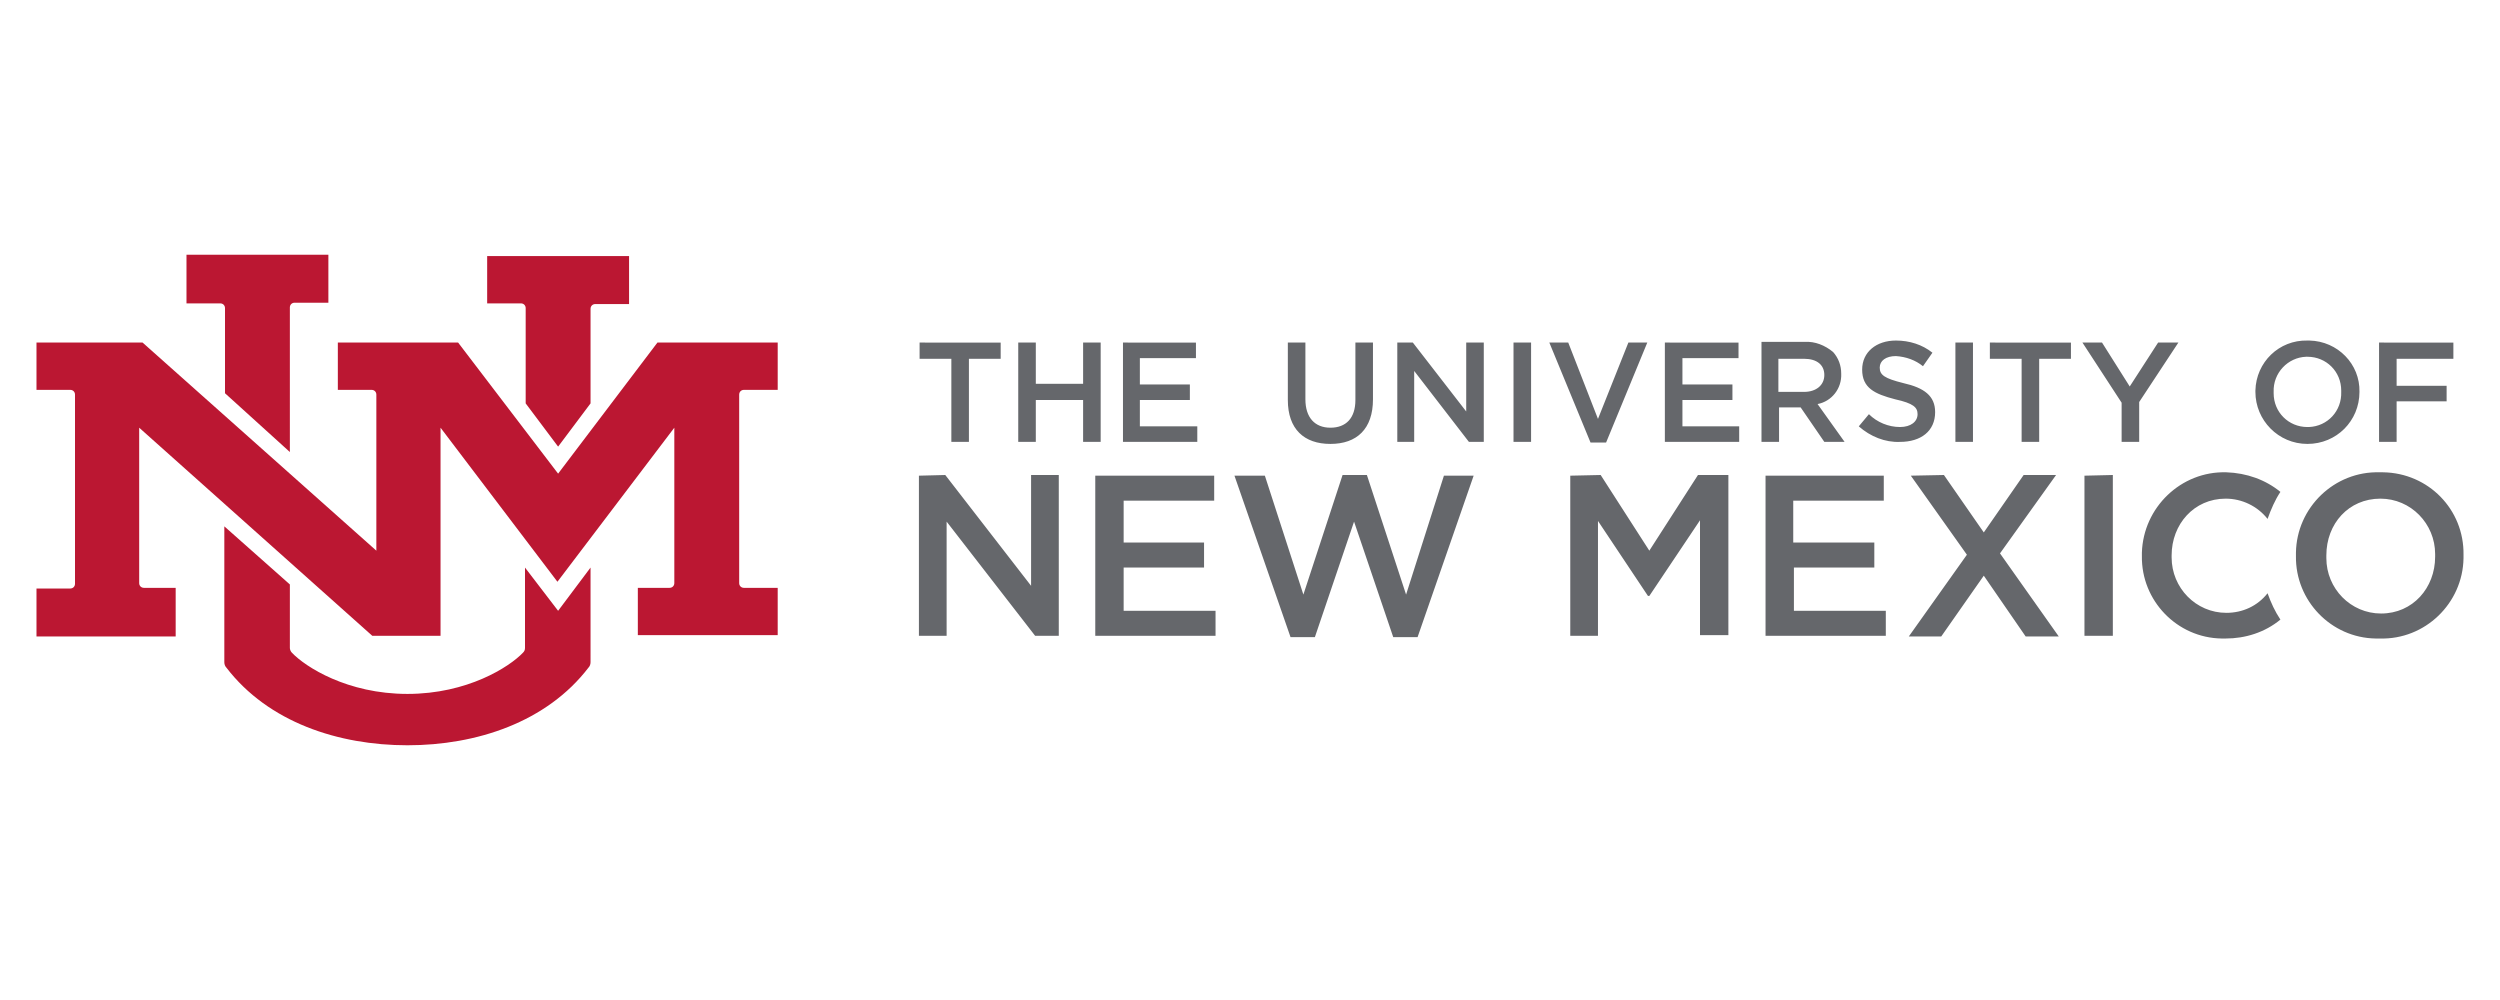
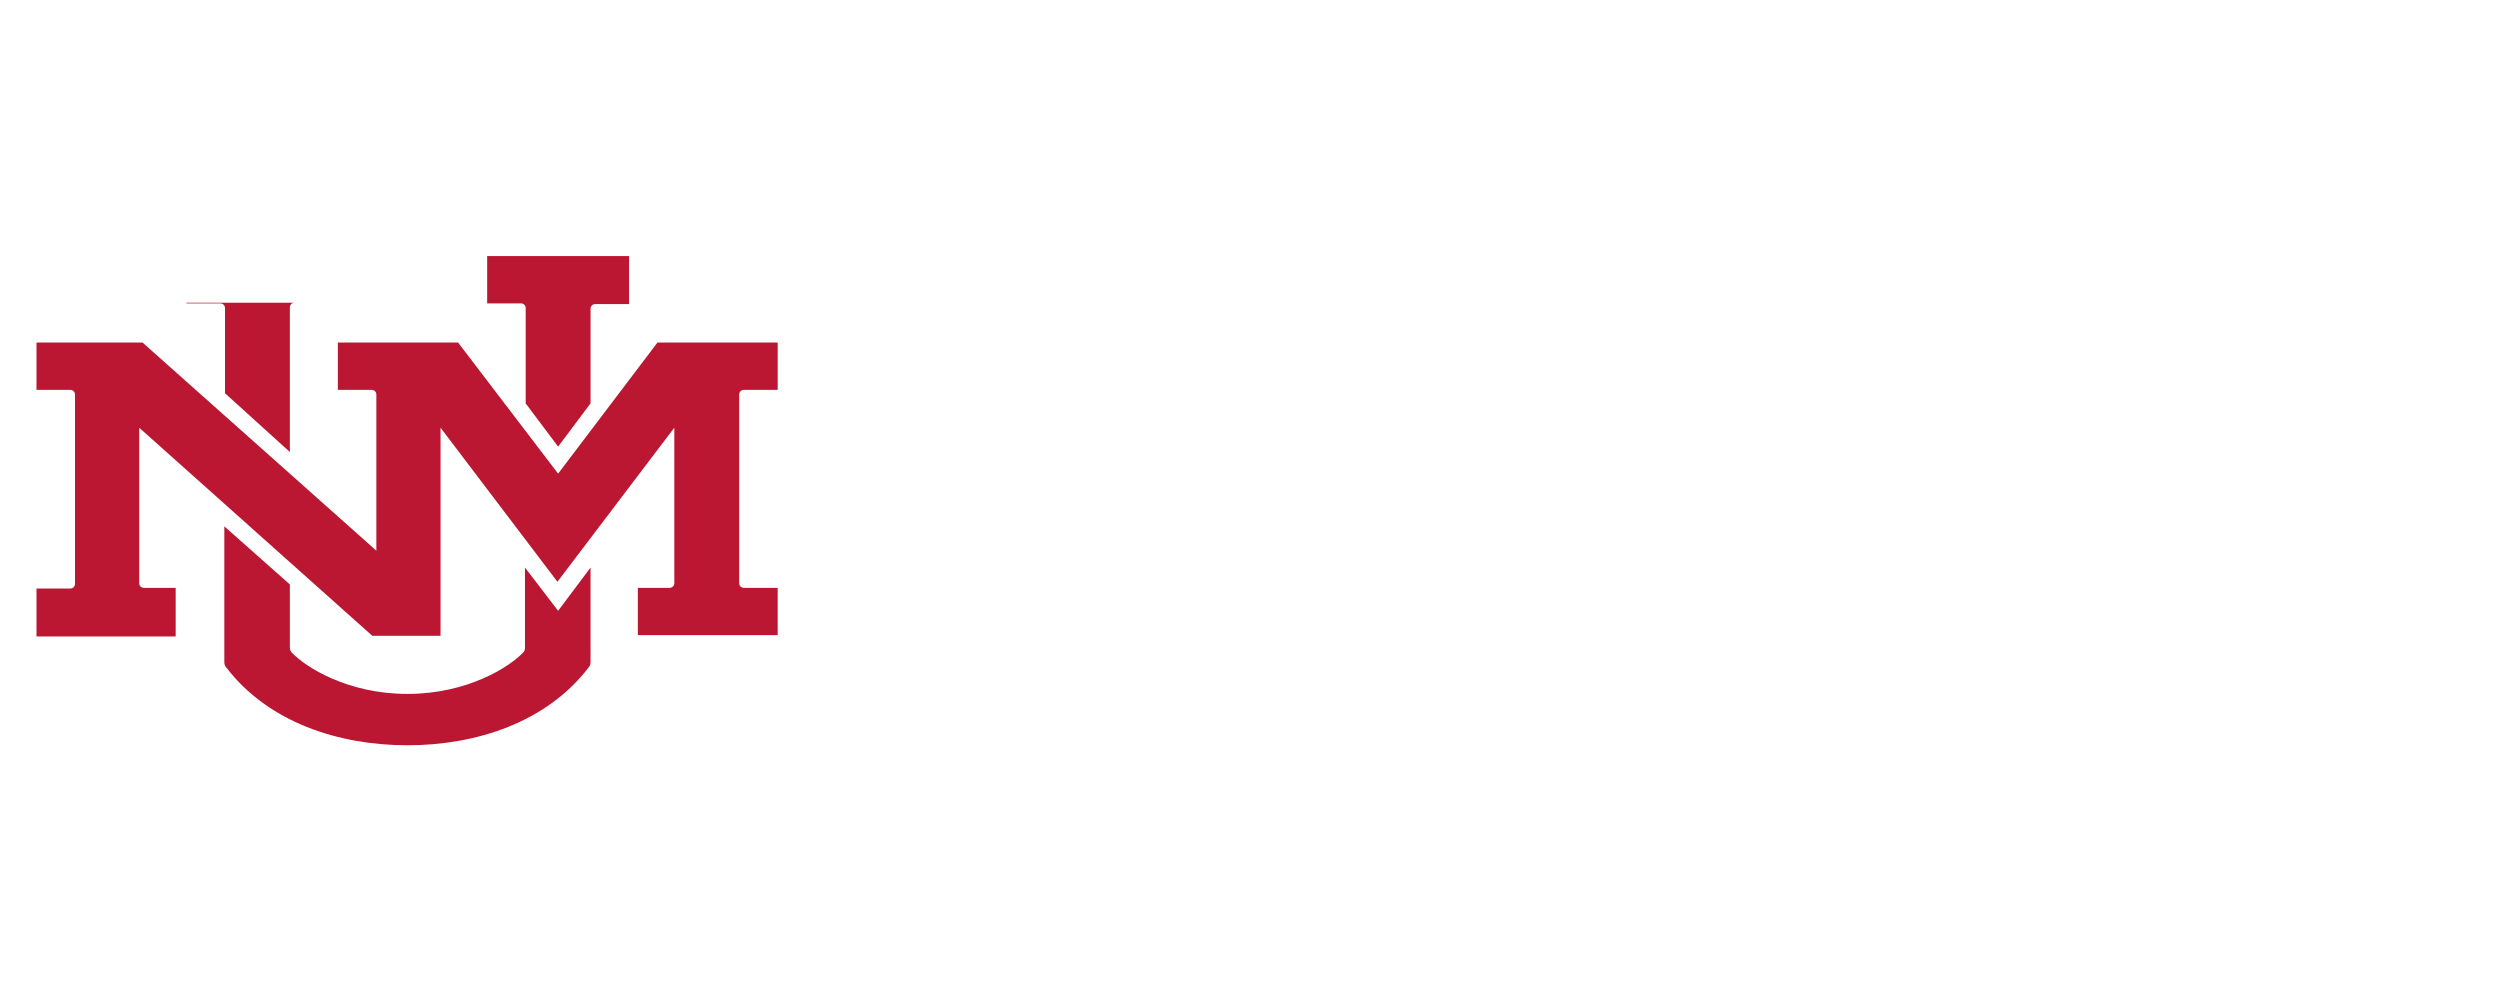
<svg xmlns="http://www.w3.org/2000/svg" id="Layer_1" x="0px" y="0px" viewBox="0 0 370 148" style="enable-background:new 0 0 370 148;" xml:space="preserve">
  <style type="text/css"> .st0{fill:#BB1732;} .st1{fill:#65676B;} </style>
-   <path class="st0" d="M27.6,37.8v7.1h5c0.4,0,0.7,0.3,0.7,0.7c0,0,0,0,0,0v12.6l9.6,8.7V45.5c0-0.4,0.3-0.7,0.7-0.7c0,0,0,0,0,0h5 v-7.1H27.6z M72.1,37.8v7.1h5c0.4,0,0.7,0.3,0.7,0.7c0,0,0,0,0,0v14.1l4.8,6.4l4.8-6.4v-14c0-0.4,0.3-0.7,0.7-0.7c0,0,0,0,0,0h5 v-7.1H72.1z M5.4,50.7v7h5c0.4,0,0.7,0.3,0.7,0.7v28c0,0.4-0.3,0.7-0.7,0.7h-5v7.1h20.6V87h-4.7c-0.4,0-0.7-0.3-0.7-0.7V63.3 l34.5,30.8h10.1V63.3l17.3,22.8l17.3-22.8v23c0,0.4-0.3,0.7-0.7,0.7h-4.7V94h20.7v-7h-5c-0.4,0-0.7-0.3-0.7-0.7V58.4 c0-0.4,0.3-0.7,0.7-0.7c0,0,0,0,0,0h5v-7H97.3L82.6,70.1L67.8,50.7H50v7h5c0.4,0,0.7,0.3,0.7,0.7v23.1L21.1,50.7H5.4z M33.2,77.9 v20.1c0,0.3,0.1,0.6,0.3,0.8c6.2,8.1,16.6,11.5,26.8,11.5s20.6-3.4,26.8-11.5c0.2-0.2,0.3-0.5,0.3-0.8V84l-4.8,6.4L77.7,84v11.9 c0,0.3-0.1,0.5-0.3,0.7c-2,2.1-8.2,6.1-17.1,6.1s-15.1-4-17.1-6.1c-0.2-0.2-0.3-0.5-0.3-0.7v-9.4C42.9,86.5,33.2,77.9,33.2,77.9z" />
-   <path class="st1" d="M341.5,50.4c-4.2-0.1-7.6,3.2-7.7,7.4c0,0.1,0,0.2,0,0.2l0,0c0,4.2,3.4,7.7,7.7,7.7s7.7-3.4,7.7-7.7V58 c0.1-4.1-3.2-7.5-7.4-7.6C341.8,50.4,341.6,50.4,341.5,50.4z M280.6,50.4c-2.9,0-5,1.7-5,4.3l0,0c0,2.7,1.8,3.6,4.9,4.4 c2.7,0.6,3.3,1.2,3.3,2.2l0,0c0,1.1-1,1.9-2.6,1.9c-1.7,0-3.4-0.7-4.6-1.9l-1.5,1.8c1.7,1.5,3.9,2.4,6.1,2.3c3.1,0,5.2-1.6,5.2-4.4 l0,0c0-2.4-1.6-3.6-4.7-4.3c-2.8-0.7-3.5-1.2-3.5-2.3l0,0c0-1,0.9-1.7,2.4-1.7c1.5,0.1,2.9,0.6,4,1.5l1.4-2 C284.5,51,282.6,50.4,280.6,50.4L280.6,50.4z M136.1,50.7v2.4h4.7v12.3h2.6V53.1h4.7v-2.4H136.1z M150.7,50.7v14.7h2.6v-6.2h7v6.2 h2.6V50.7h-2.6v6.1h-7v-6.1H150.7z M166.2,50.7v14.7h11v-2.3h-8.5v-3.9h7.4v-2.3h-7.4V53h8.3v-2.3H166.2z M190.6,50.7v8.5 c0,4.3,2.4,6.5,6.3,6.5s6.3-2.2,6.3-6.6v-8.4h-2.6v8.5c0,2.7-1.4,4.1-3.7,4.1s-3.7-1.5-3.7-4.2v-8.4H190.6z M206.8,50.7v14.7h2.5 V54.9l8.1,10.5h2.2V50.7h-2.6v10.2l-7.9-10.2H206.8z M224,50.7v14.7h2.6V50.7H224z M229.3,50.7l6.1,14.8h2.3l6.1-14.8h-2.8L236.5,62 l-4.4-11.3H229.3z M246.4,50.7v14.7h11v-2.3H249v-3.9h7.4v-2.3H249V53h8.3v-2.3H246.4z M260.7,50.7v14.7h2.6v-5.1h3.2l3.5,5.1h3 l-4-5.6c2.1-0.4,3.6-2.3,3.5-4.5l0,0c0-1.2-0.4-2.3-1.2-3.2c-1.2-1-2.7-1.6-4.2-1.5H260.7z M289.4,50.7v14.7h2.6V50.7H289.4z M294.5,50.7v2.4h4.7v12.3h2.6V53.1h4.7v-2.4H294.5z M308.2,50.7l5.8,8.9v5.8h2.6v-5.9l5.8-8.8h-3l-4.2,6.5l-4.1-6.5H308.2z M352.1,50.7v14.7h2.6v-6h7.4v-2.3h-7.4v-4h8.4v-2.4H352.1z M341.5,52.8c2.8,0,5,2.2,5,5c0,0.1,0,0.2,0,0.2l0,0 c0.1,2.8-2,5.1-4.8,5.2c-0.1,0-0.1,0-0.2,0c-2.8,0-5-2.2-5-5c0-0.1,0-0.2,0-0.2v0c-0.1-2.8,2.1-5.1,4.8-5.2 C341.4,52.8,341.4,52.8,341.5,52.8L341.5,52.8z M263.2,53.1h3.8c1.9,0,3,0.9,3,2.4l0,0c0,1.5-1.2,2.5-3,2.5h-3.8L263.2,53.1 L263.2,53.1z M329.5,69.9c-6.7-0.2-12.3,5.2-12.5,11.9c0,0.1,0,0.3,0,0.4v0.1c-0.1,6.6,5.2,12.1,11.8,12.2c0.2,0,0.4,0,0.6,0 c2.9,0,5.8-0.9,8.1-2.8c-0.8-1.2-1.4-2.5-1.9-3.9c-1.5,1.9-3.7,2.9-6.1,2.9c-4.5,0-8.1-3.7-8.1-8.2c0-0.1,0-0.2,0-0.2v-0.1 c0-4.6,3.3-8.4,8-8.4c2.4,0,4.7,1.1,6.2,3c0.5-1.4,1.1-2.8,1.9-4C335.3,71,332.5,70,329.5,69.9L329.5,69.9z M352.2,69.9 c-6.7-0.2-12.3,5.2-12.4,11.9c0,0.1,0,0.3,0,0.4v0.1c-0.1,6.6,5.2,12.1,11.8,12.2c0.2,0,0.4,0,0.6,0c6.7,0.2,12.3-5.2,12.4-11.9 c0-0.1,0-0.3,0-0.4v-0.1c0.1-6.7-5.2-12.1-11.9-12.2C352.5,69.9,352.3,69.9,352.2,69.9L352.2,69.9z M198.7,70.3L192.9,88l-5.7-17.6 h-4.5l8.3,23.9h3.6l5.8-17.1l5.8,17.1h3.6l8.3-23.9h-4.4l-5.6,17.6l-5.8-17.7L198.7,70.3z M136,70.4v23.7h4.1V77.2l13.1,16.9h3.5 V70.3h-4.1v16.4l-12.7-16.4L136,70.4z M162.1,70.4v23.7h17.8v-3.7h-13.6V84h11.9v-3.7h-11.9v-6.2h13.4v-3.7L162.1,70.4z M232.4,70.4 v23.7h4.1v-17l7.4,11.1h0.2l7.5-11.2v17h4.2V70.3h-4.5l-7.2,11.2l-7.2-11.2L232.4,70.4z M261.3,70.4v23.7h17.8v-3.7h-13.6V84h11.9 v-3.7h-12v-6.2h13.4v-3.7L261.3,70.4z M282.8,70.4l8.3,11.7l-8.6,12.1h4.8l6.3-9l6.2,9h4.9L296,81.9l8.3-11.6h-4.8l-5.9,8.5 l-5.9-8.5L282.8,70.4z M308.5,70.4v23.7h4.2V70.3L308.5,70.4z M352.3,73.8c4.5,0,8.1,3.7,8.1,8.2c0,0.1,0,0.2,0,0.3v0.1 c0,4.6-3.3,8.4-8,8.4c-4.5,0-8.1-3.7-8.1-8.2c0-0.1,0-0.2,0-0.3v-0.1C344.3,77.5,347.6,73.8,352.3,73.8L352.3,73.8z" />
+   <path class="st0" d="M27.6,37.8v7.1h5c0.4,0,0.7,0.3,0.7,0.7c0,0,0,0,0,0v12.6l9.6,8.7V45.5c0-0.4,0.3-0.7,0.7-0.7c0,0,0,0,0,0h5 H27.6z M72.1,37.8v7.1h5c0.4,0,0.7,0.3,0.7,0.7c0,0,0,0,0,0v14.1l4.8,6.4l4.8-6.4v-14c0-0.4,0.3-0.7,0.7-0.7c0,0,0,0,0,0h5 v-7.1H72.1z M5.4,50.7v7h5c0.4,0,0.7,0.3,0.7,0.7v28c0,0.4-0.3,0.7-0.7,0.7h-5v7.1h20.6V87h-4.7c-0.4,0-0.7-0.3-0.7-0.7V63.3 l34.5,30.8h10.1V63.3l17.3,22.8l17.3-22.8v23c0,0.4-0.3,0.7-0.7,0.7h-4.7V94h20.7v-7h-5c-0.4,0-0.7-0.3-0.7-0.7V58.4 c0-0.4,0.3-0.7,0.7-0.7c0,0,0,0,0,0h5v-7H97.3L82.6,70.1L67.8,50.7H50v7h5c0.4,0,0.7,0.3,0.7,0.7v23.1L21.1,50.7H5.4z M33.2,77.9 v20.1c0,0.3,0.1,0.6,0.3,0.8c6.2,8.1,16.6,11.5,26.8,11.5s20.6-3.4,26.8-11.5c0.2-0.2,0.3-0.5,0.3-0.8V84l-4.8,6.4L77.7,84v11.9 c0,0.3-0.1,0.5-0.3,0.7c-2,2.1-8.2,6.1-17.1,6.1s-15.1-4-17.1-6.1c-0.2-0.2-0.3-0.5-0.3-0.7v-9.4C42.9,86.5,33.2,77.9,33.2,77.9z" />
</svg>